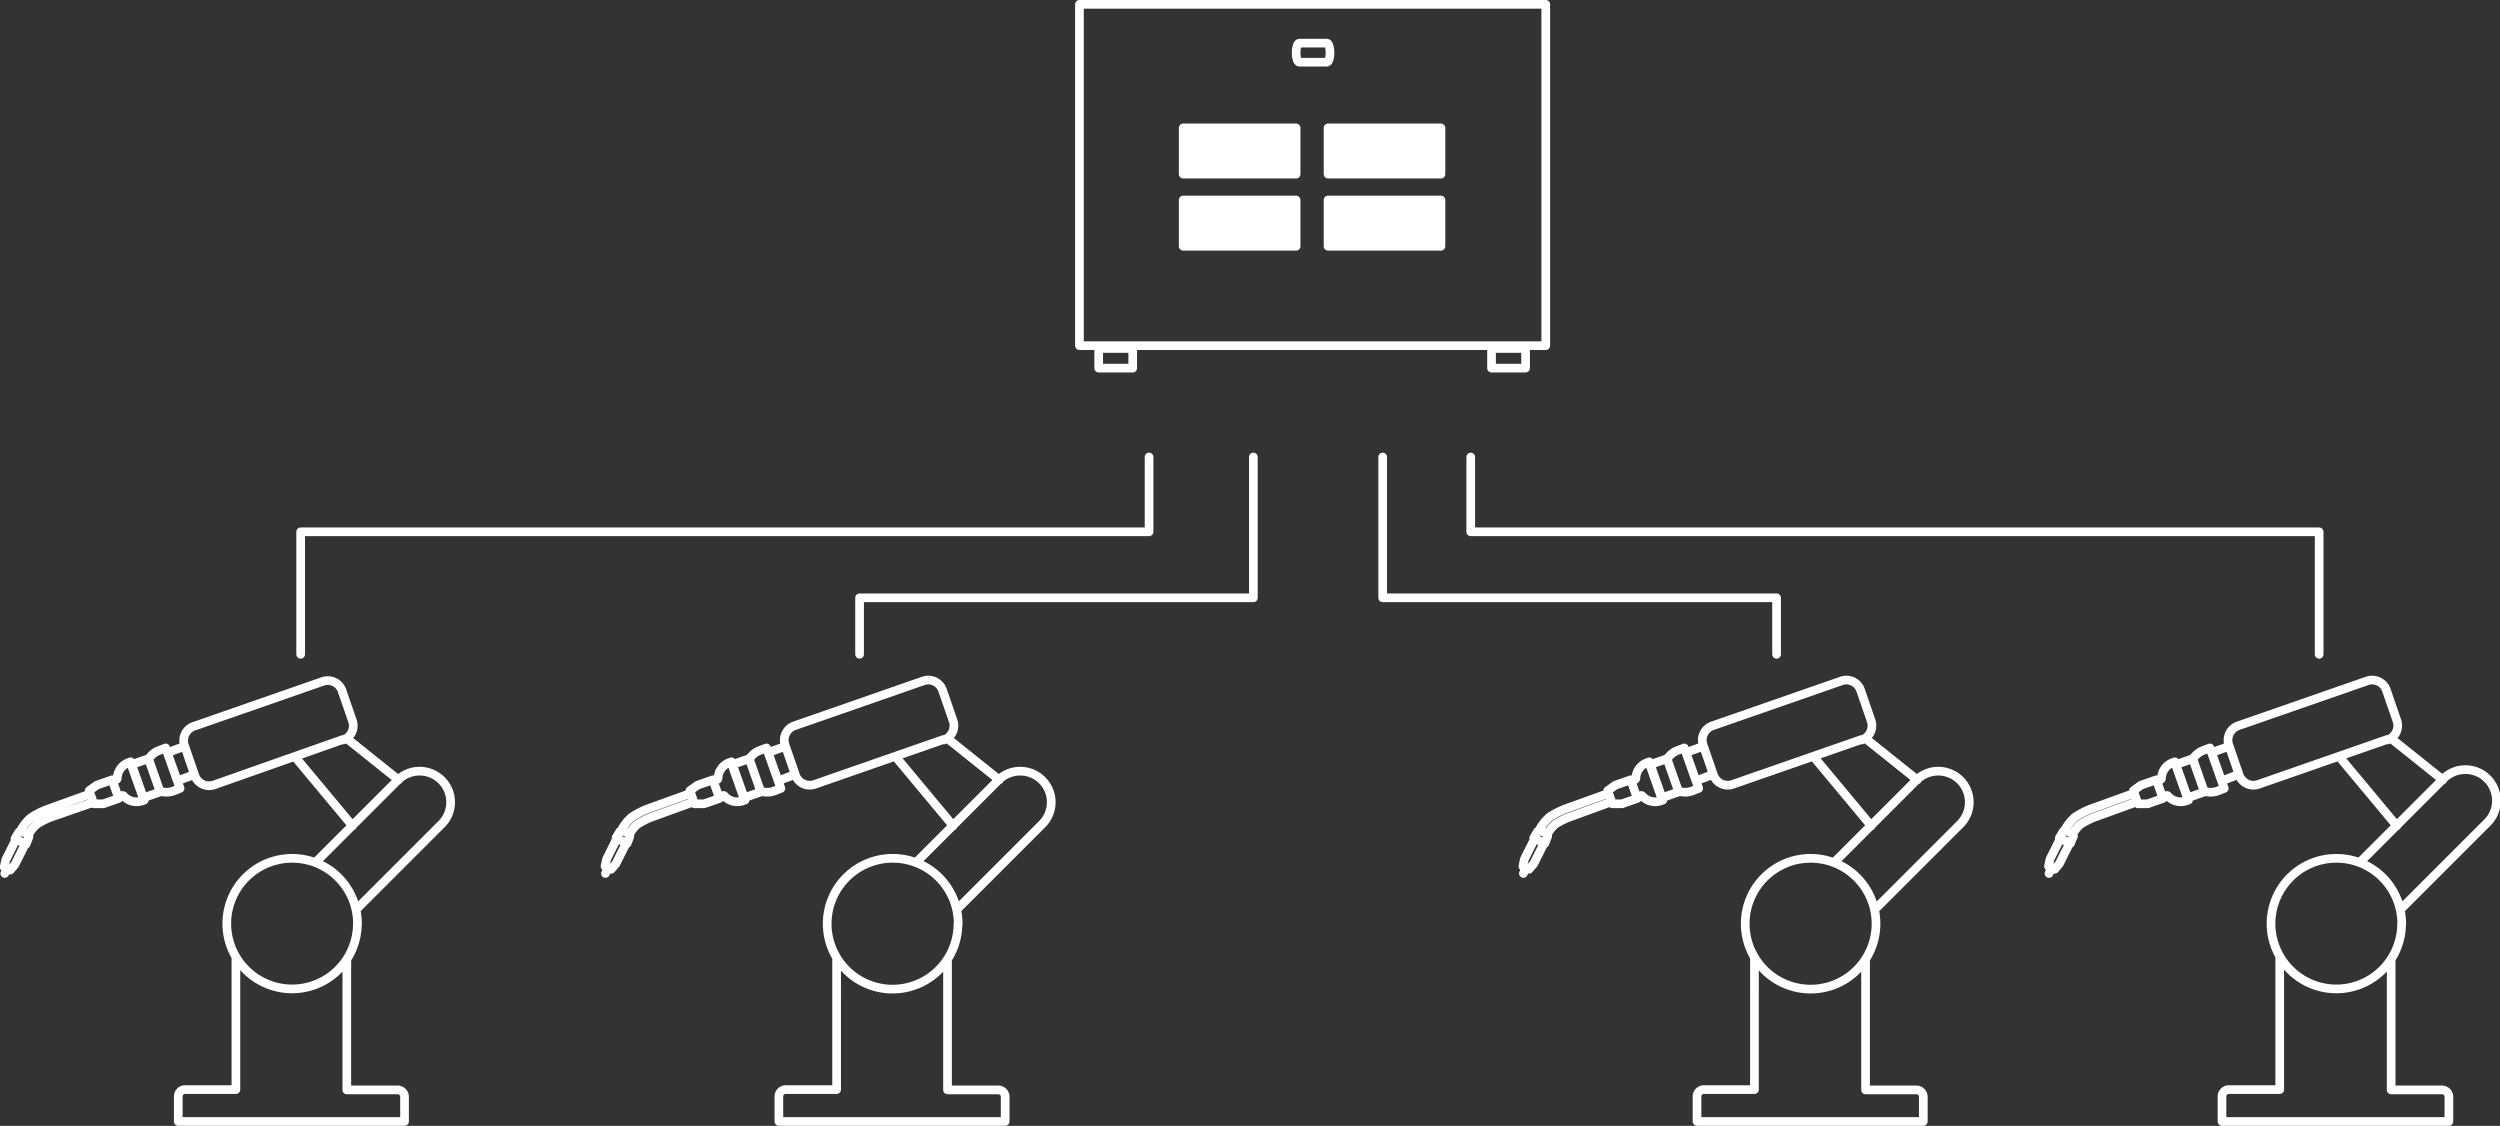
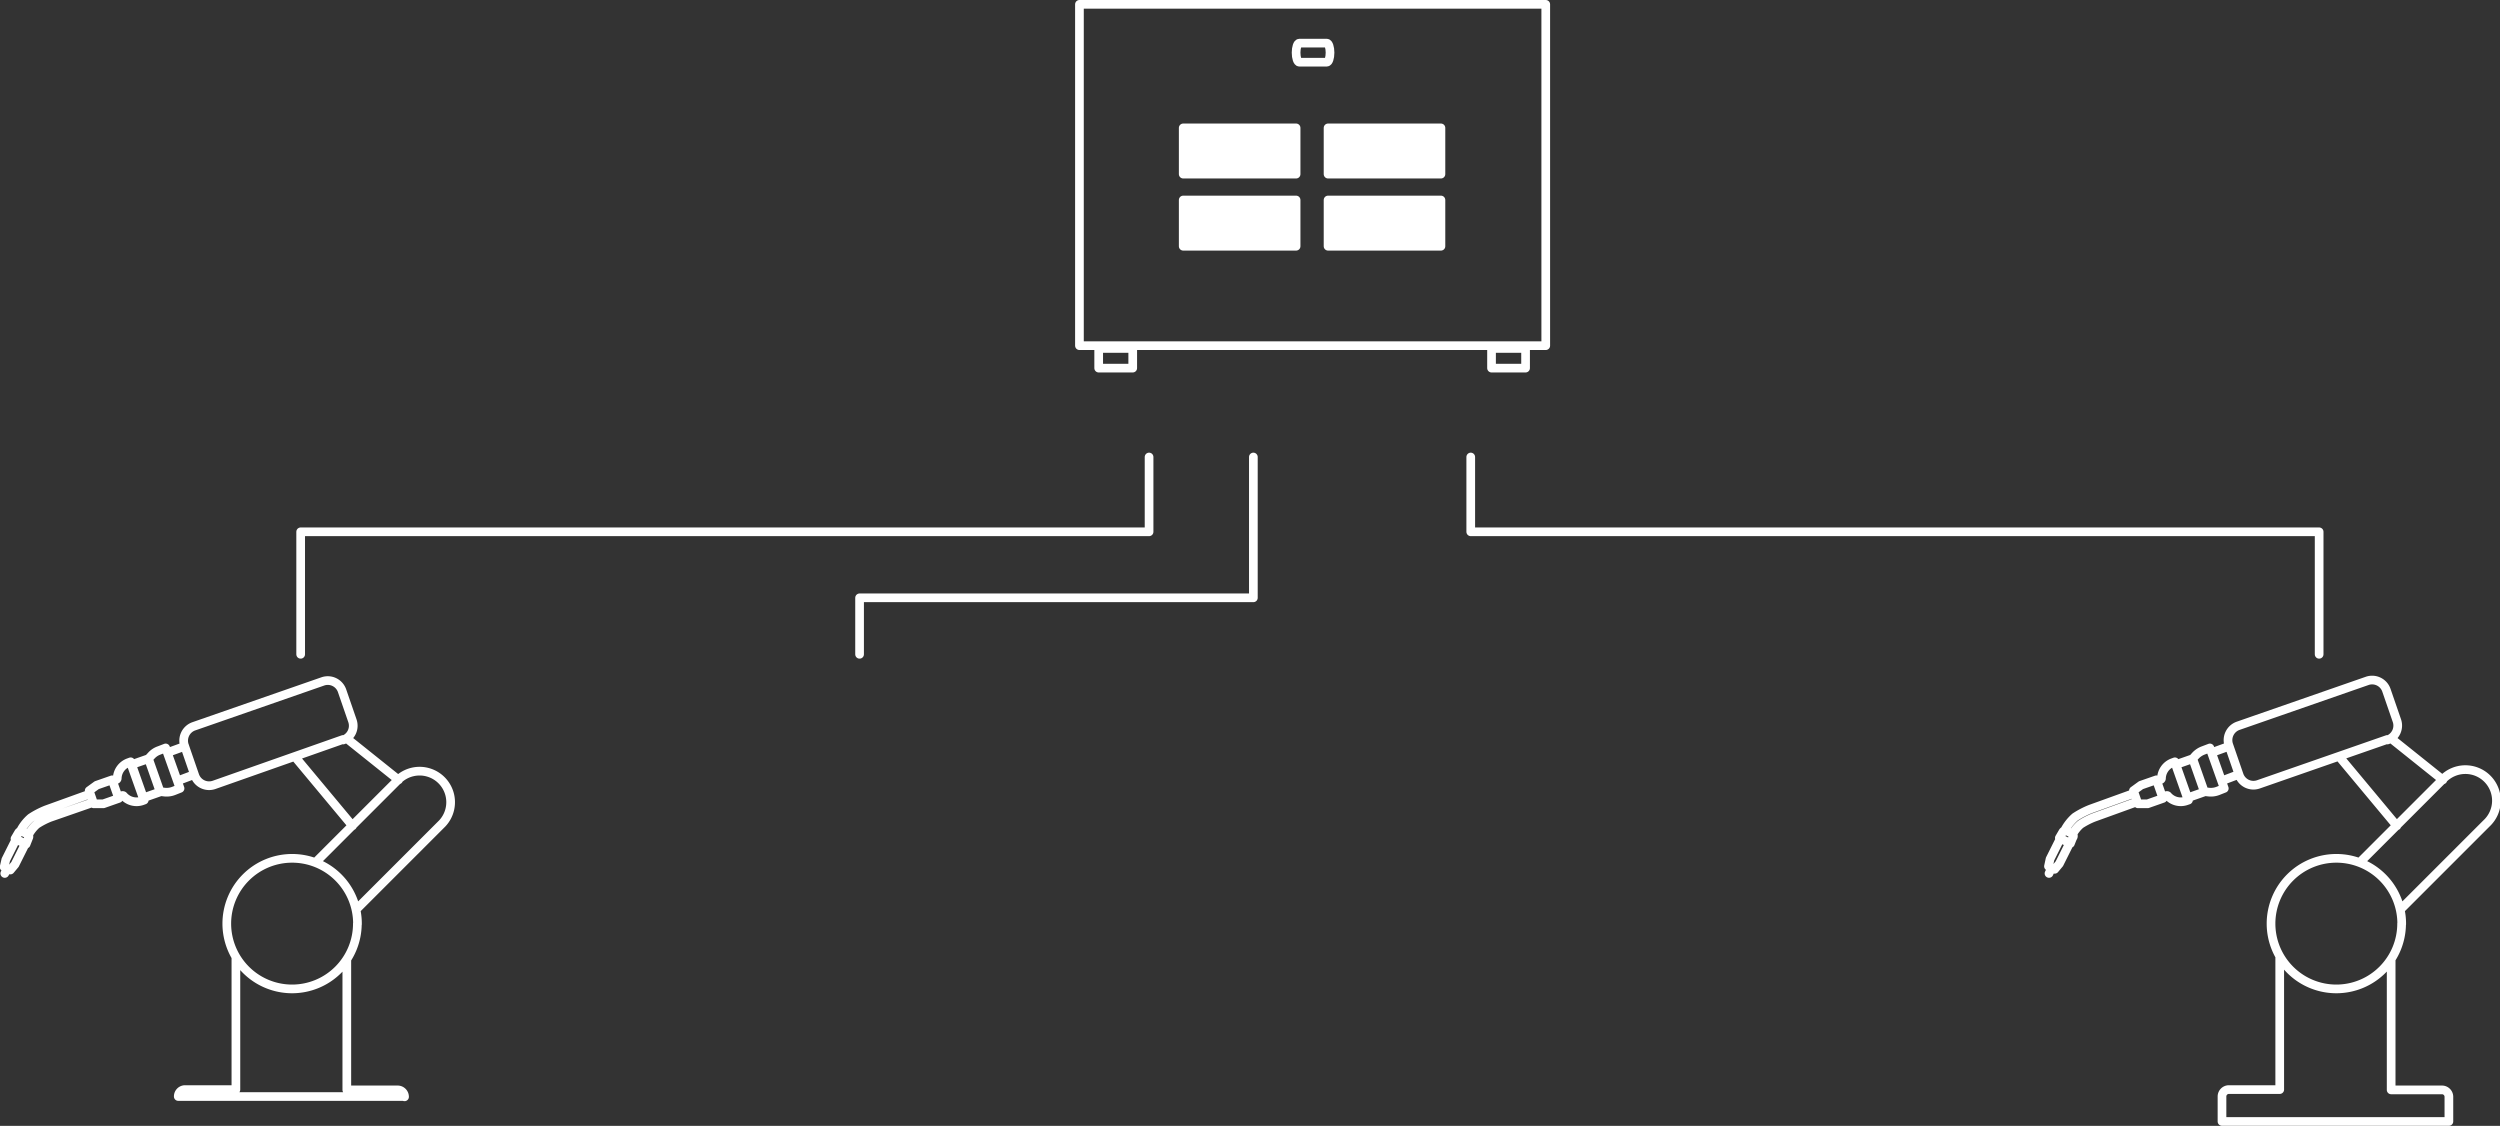
<svg xmlns="http://www.w3.org/2000/svg" viewBox="0 0 241.63 108.82">
  <rect x="0" y="0" width="241.63" height="108.82" fill="#333333" stroke="none" />
  <defs>
    <style>.cls-1,.cls-3{fill:none;}.cls-2{clip-path:url(#clip-path);}.cls-3{stroke:#fff;stroke-linecap:round;stroke-linejoin:round;stroke-width:0.84px;}.cls-4{fill:#fff;}</style>
    <clipPath id="clip-path" transform="translate(-810.31 -93.99)">
      <rect class="cls-1" width="1278" height="634" />
    </clipPath>
  </defs>
  <title>Element 40teamplatzhalter</title>
  <g id="Ebene_2" data-name="Ebene 2">
    <g id="Ebene_2-2" data-name="Ebene 2">
      <g class="cls-2">
-         <path class="cls-3" d="M827.47,169.46l1.57-.59m-2.52-2.15,1.65-.6m-3.51,1.2,1.13,3.21-1.65.58L823,167.9Zm0,0,.28-.3a1.81,1.81,0,0,1,.73-.49l.65-.25,1.39,3.91-.58.23a1.89,1.89,0,0,1-.91.13l-.43-.05m-4.08.53.38-.13a.13.13,0,0,1,.15,0,1.67,1.67,0,0,0,1.82.49l.19-.07-1.31-3.7-.19.07a1.67,1.67,0,0,0-1.11,1.52.13.13,0,0,1-.09.13l-.35.13m-2.27.94.44,1.27.93,0,1.48-.52-.63-1.8-1.49.52Zm-8.16,8L811,178m.87-2.91-1,2-.16.7.6.29.45-.54,1-2m.32-.59-.25.63-1.07-.53.34-.58a.28.28,0,0,1,.36-.11l.49.24A.27.27,0,0,1,813.1,174.9Zm-.79-.65a4.19,4.19,0,0,1,1-1.27,8.25,8.25,0,0,1,1.5-.78l4.13-1.49m.3.82L815.14,173a7.18,7.18,0,0,0-1.29.67,3.61,3.61,0,0,0-.74.92m20,12V199.3h-4.91a.66.66,0,0,0-.66.67v2.41h21.87V200a.67.67,0,0,0-.67-.67h-4.91V186.73m0-21.36,5,4m-10-2.22,5.55,6.66m-3.56,3.52,8-8a3,3,0,0,1,4.24,4.24l-8.26,8.26m-1.33-16.37L831,169.85a1.46,1.46,0,0,1-1.86-.9l-1-2.9a1.47,1.47,0,0,1,.9-1.86l12.47-4.34a1.46,1.46,0,0,1,1.86.9l1,2.9A1.46,1.46,0,0,1,843.48,165.51Zm1.38,17.8a6.31,6.31,0,1,1-6.31-6.31A6.31,6.31,0,0,1,844.86,183.31Z" transform="translate(-810.31 -93.99)" />
-         <path class="cls-3" d="M885.52,169.46l1.57-.59m-2.52-2.15,1.66-.6m-3.51,1.2,1.13,3.21-1.66.58-1.13-3.21Zm0,0,.28-.3a1.81,1.81,0,0,1,.73-.49l.66-.25,1.39,3.91-.58.23a1.93,1.93,0,0,1-.92.13l-.42-.05m-4.09.53.38-.13a.14.14,0,0,1,.16,0,1.65,1.65,0,0,0,1.81.49l.2-.07-1.31-3.7-.2.07a1.68,1.68,0,0,0-1.1,1.52.14.14,0,0,1-.09.13l-.35.13m-2.28.94.45,1.27.92,0,1.49-.52-.64-1.8-1.48.52Zm-8.16,8,.24-.48m.87-2.91-1,2-.15.7.59.29.46-.54,1-2m.33-.59-.25.63-1.07-.53.34-.58a.28.28,0,0,1,.36-.11l.48.24A.29.29,0,0,1,871.16,174.9Zm-.8-.65a4.45,4.45,0,0,1,1-1.27,7.93,7.93,0,0,1,1.5-.78l4.13-1.49m.3.82L873.2,173a7.13,7.13,0,0,0-1.3.67,3.55,3.55,0,0,0-.73.92m20,12V199.3h-4.91a.67.67,0,0,0-.67.67v2.41h21.87V200a.66.66,0,0,0-.66-.67h-4.91V186.73m0-21.36,5,4m-10-2.22,5.55,6.66m-3.57,3.52,8-8a3,3,0,0,1,4.24,4.24l-8.26,8.26m-1.33-16.37-12.47,4.34a1.46,1.46,0,0,1-1.86-.9l-1-2.9a1.47,1.47,0,0,1,.9-1.86l12.46-4.34a1.46,1.46,0,0,1,1.86.9l1,2.9A1.47,1.47,0,0,1,901.54,165.51Zm1.38,17.8a6.32,6.32,0,1,1-6.31-6.31A6.32,6.32,0,0,1,902.92,183.31Z" transform="translate(-810.31 -93.99)" />
-         <path class="cls-3" d="M974.23,169.46l1.57-.59m-2.52-2.15,1.66-.6m-3.51,1.2,1.13,3.21-1.66.58-1.13-3.21Zm0,0,.28-.3a1.81,1.81,0,0,1,.73-.49l.66-.25,1.39,3.91-.58.23a1.91,1.91,0,0,1-.92.13l-.42-.05m-4.09.53.38-.13a.14.14,0,0,1,.16,0,1.66,1.66,0,0,0,1.81.49l.2-.07-1.31-3.7-.19.07a1.67,1.67,0,0,0-1.11,1.52.14.14,0,0,1-.09.13l-.35.13m-2.28.94.45,1.27.92,0,1.49-.52-.64-1.8-1.48.52Zm-8.15,8,.23-.48m.87-2.91-1,2-.15.7.59.29.46-.54,1-2m.32-.59-.25.63-1.07-.53.34-.58a.28.28,0,0,1,.36-.11l.49.24A.28.28,0,0,1,959.87,174.9Zm-.8-.65a4.45,4.45,0,0,1,1-1.27,7.93,7.93,0,0,1,1.5-.78l4.13-1.49m.3.82L961.91,173a7.13,7.13,0,0,0-1.3.67,3.55,3.55,0,0,0-.73.92m20,12V199.3H975a.67.67,0,0,0-.67.67v2.41H996.2V200a.67.67,0,0,0-.67-.67h-4.91V186.73m0-21.36,5,4m-10-2.22,5.55,6.66m-3.57,3.52,8-8a3,3,0,0,1,4.24,4.24l-8.26,8.26m-1.33-16.37-12.47,4.34a1.46,1.46,0,0,1-1.86-.9l-1-2.9a1.47,1.47,0,0,1,.9-1.86l12.47-4.34a1.45,1.45,0,0,1,1.85.9l1,2.9A1.47,1.47,0,0,1,990.25,165.51Zm1.38,17.8a6.32,6.32,0,1,1-6.31-6.31A6.32,6.32,0,0,1,991.63,183.31Z" transform="translate(-810.31 -93.99)" />
+         <path class="cls-3" d="M827.47,169.46l1.57-.59m-2.52-2.15,1.65-.6m-3.51,1.2,1.13,3.21-1.65.58L823,167.9Zm0,0,.28-.3a1.81,1.81,0,0,1,.73-.49l.65-.25,1.39,3.91-.58.23a1.89,1.89,0,0,1-.91.13l-.43-.05m-4.08.53.38-.13a.13.13,0,0,1,.15,0,1.67,1.67,0,0,0,1.82.49l.19-.07-1.31-3.7-.19.07a1.67,1.67,0,0,0-1.11,1.52.13.13,0,0,1-.09.13l-.35.13m-2.27.94.44,1.27.93,0,1.48-.52-.63-1.8-1.49.52Zm-8.16,8L811,178m.87-2.91-1,2-.16.7.6.29.45-.54,1-2m.32-.59-.25.63-1.07-.53.34-.58a.28.28,0,0,1,.36-.11l.49.24A.27.27,0,0,1,813.1,174.9Zm-.79-.65a4.19,4.19,0,0,1,1-1.27,8.25,8.25,0,0,1,1.5-.78l4.13-1.49m.3.82L815.14,173a7.18,7.18,0,0,0-1.29.67,3.61,3.61,0,0,0-.74.92m20,12V199.3h-4.91a.66.66,0,0,0-.66.67h21.87V200a.67.67,0,0,0-.67-.67h-4.91V186.73m0-21.36,5,4m-10-2.22,5.55,6.66m-3.56,3.52,8-8a3,3,0,0,1,4.24,4.24l-8.26,8.26m-1.33-16.37L831,169.85a1.46,1.46,0,0,1-1.86-.9l-1-2.9a1.47,1.47,0,0,1,.9-1.86l12.47-4.34a1.46,1.46,0,0,1,1.86.9l1,2.9A1.46,1.46,0,0,1,843.48,165.51Zm1.38,17.8a6.31,6.31,0,1,1-6.31-6.31A6.31,6.31,0,0,1,844.86,183.31Z" transform="translate(-810.31 -93.99)" />
        <path class="cls-3" d="M1025.05,169.46l1.56-.59m-2.51-2.15,1.65-.6m-3.51,1.2,1.13,3.21-1.65.58-1.13-3.21Zm0,0,.27-.3a2,2,0,0,1,.73-.49l.66-.25,1.39,3.91-.58.23a1.89,1.89,0,0,1-.91.13l-.43-.05m-4.09.53.39-.13a.13.13,0,0,1,.15,0,1.66,1.66,0,0,0,1.81.49l.2-.07-1.31-3.7-.19.07a1.67,1.67,0,0,0-1.11,1.52.13.13,0,0,1-.09.13l-.35.13m-2.27.94.44,1.27.93,0,1.48-.52-.63-1.8-1.49.52Zm-8.16,8,.23-.48m.87-2.91-1,2-.15.7.6.29.45-.54,1-2m.32-.59-.25.63-1.07-.53.34-.58a.28.28,0,0,1,.36-.11l.49.24A.27.27,0,0,1,1010.68,174.9Zm-.8-.65a4.45,4.45,0,0,1,1-1.27,8.25,8.25,0,0,1,1.5-.78l4.13-1.49m.3.82-4.12,1.49a7.18,7.18,0,0,0-1.29.67,3.4,3.4,0,0,0-.74.92m20,12V199.3h-4.91a.67.67,0,0,0-.67.67v2.41H1047V200a.67.67,0,0,0-.67-.67h-4.91V186.73m0-21.36,5,4m-10-2.22,5.55,6.66m-3.57,3.52,8-8a3,3,0,1,1,4.24,4.24l-8.26,8.26m-1.33-16.37-12.46,4.34a1.46,1.46,0,0,1-1.86-.9l-1-2.9a1.47,1.47,0,0,1,.9-1.86l12.47-4.34a1.46,1.46,0,0,1,1.86.9l1,2.9A1.47,1.47,0,0,1,1041.06,165.51Zm1.38,17.8a6.31,6.31,0,1,1-6.31-6.31A6.31,6.31,0,0,1,1042.44,183.31Z" transform="translate(-810.31 -93.99)" />
      </g>
      <polyline class="cls-3" points="29.06 63.24 29.06 51.4 111.06 51.4 111.06 44.17" />
      <polyline class="cls-3" points="224.15 63.24 224.15 51.4 142.15 51.4 142.15 44.17" />
-       <polyline class="cls-3" points="171.71 63.24 171.71 57.78 133.64 57.78 133.64 44.17" />
      <polyline class="cls-3" points="83.08 63.24 83.08 57.78 121.14 57.78 121.14 44.17" />
      <rect class="cls-4" x="114.36" y="12.36" width="10.91" height="4.47" />
      <rect class="cls-3" x="114.36" y="12.36" width="10.91" height="4.47" />
      <rect class="cls-4" x="128.36" y="12.36" width="10.91" height="4.47" />
      <rect class="cls-3" x="128.36" y="12.36" width="10.91" height="4.47" />
      <rect class="cls-4" x="114.36" y="19.33" width="10.91" height="4.47" />
      <rect class="cls-3" x="114.36" y="19.33" width="10.91" height="4.47" />
      <rect class="cls-4" x="128.36" y="19.33" width="10.91" height="4.47" />
      <rect class="cls-3" x="128.36" y="19.33" width="10.91" height="4.47" />
      <polygon class="cls-3" points="104.33 0.42 149.4 0.42 149.4 33.41 105.99 33.41 104.33 33.41 104.33 0.42" />
      <rect class="cls-3" x="106.19" y="33.68" width="3.29" height="1.9" />
      <rect class="cls-3" x="144.16" y="33.68" width="3.29" height="1.9" />
      <g class="cls-2">
        <path class="cls-3" d="M935.89,100c-.17,0-.31-.41-.31-.92s.14-.92.31-.92h2.66c.17,0,.31.41.31.92s-.14.92-.31.92Z" transform="translate(-810.31 -93.99)" />
      </g>
      <rect class="cls-1" x="111.36" y="9.98" width="30.91" height="16.2" />
    </g>
  </g>
</svg>